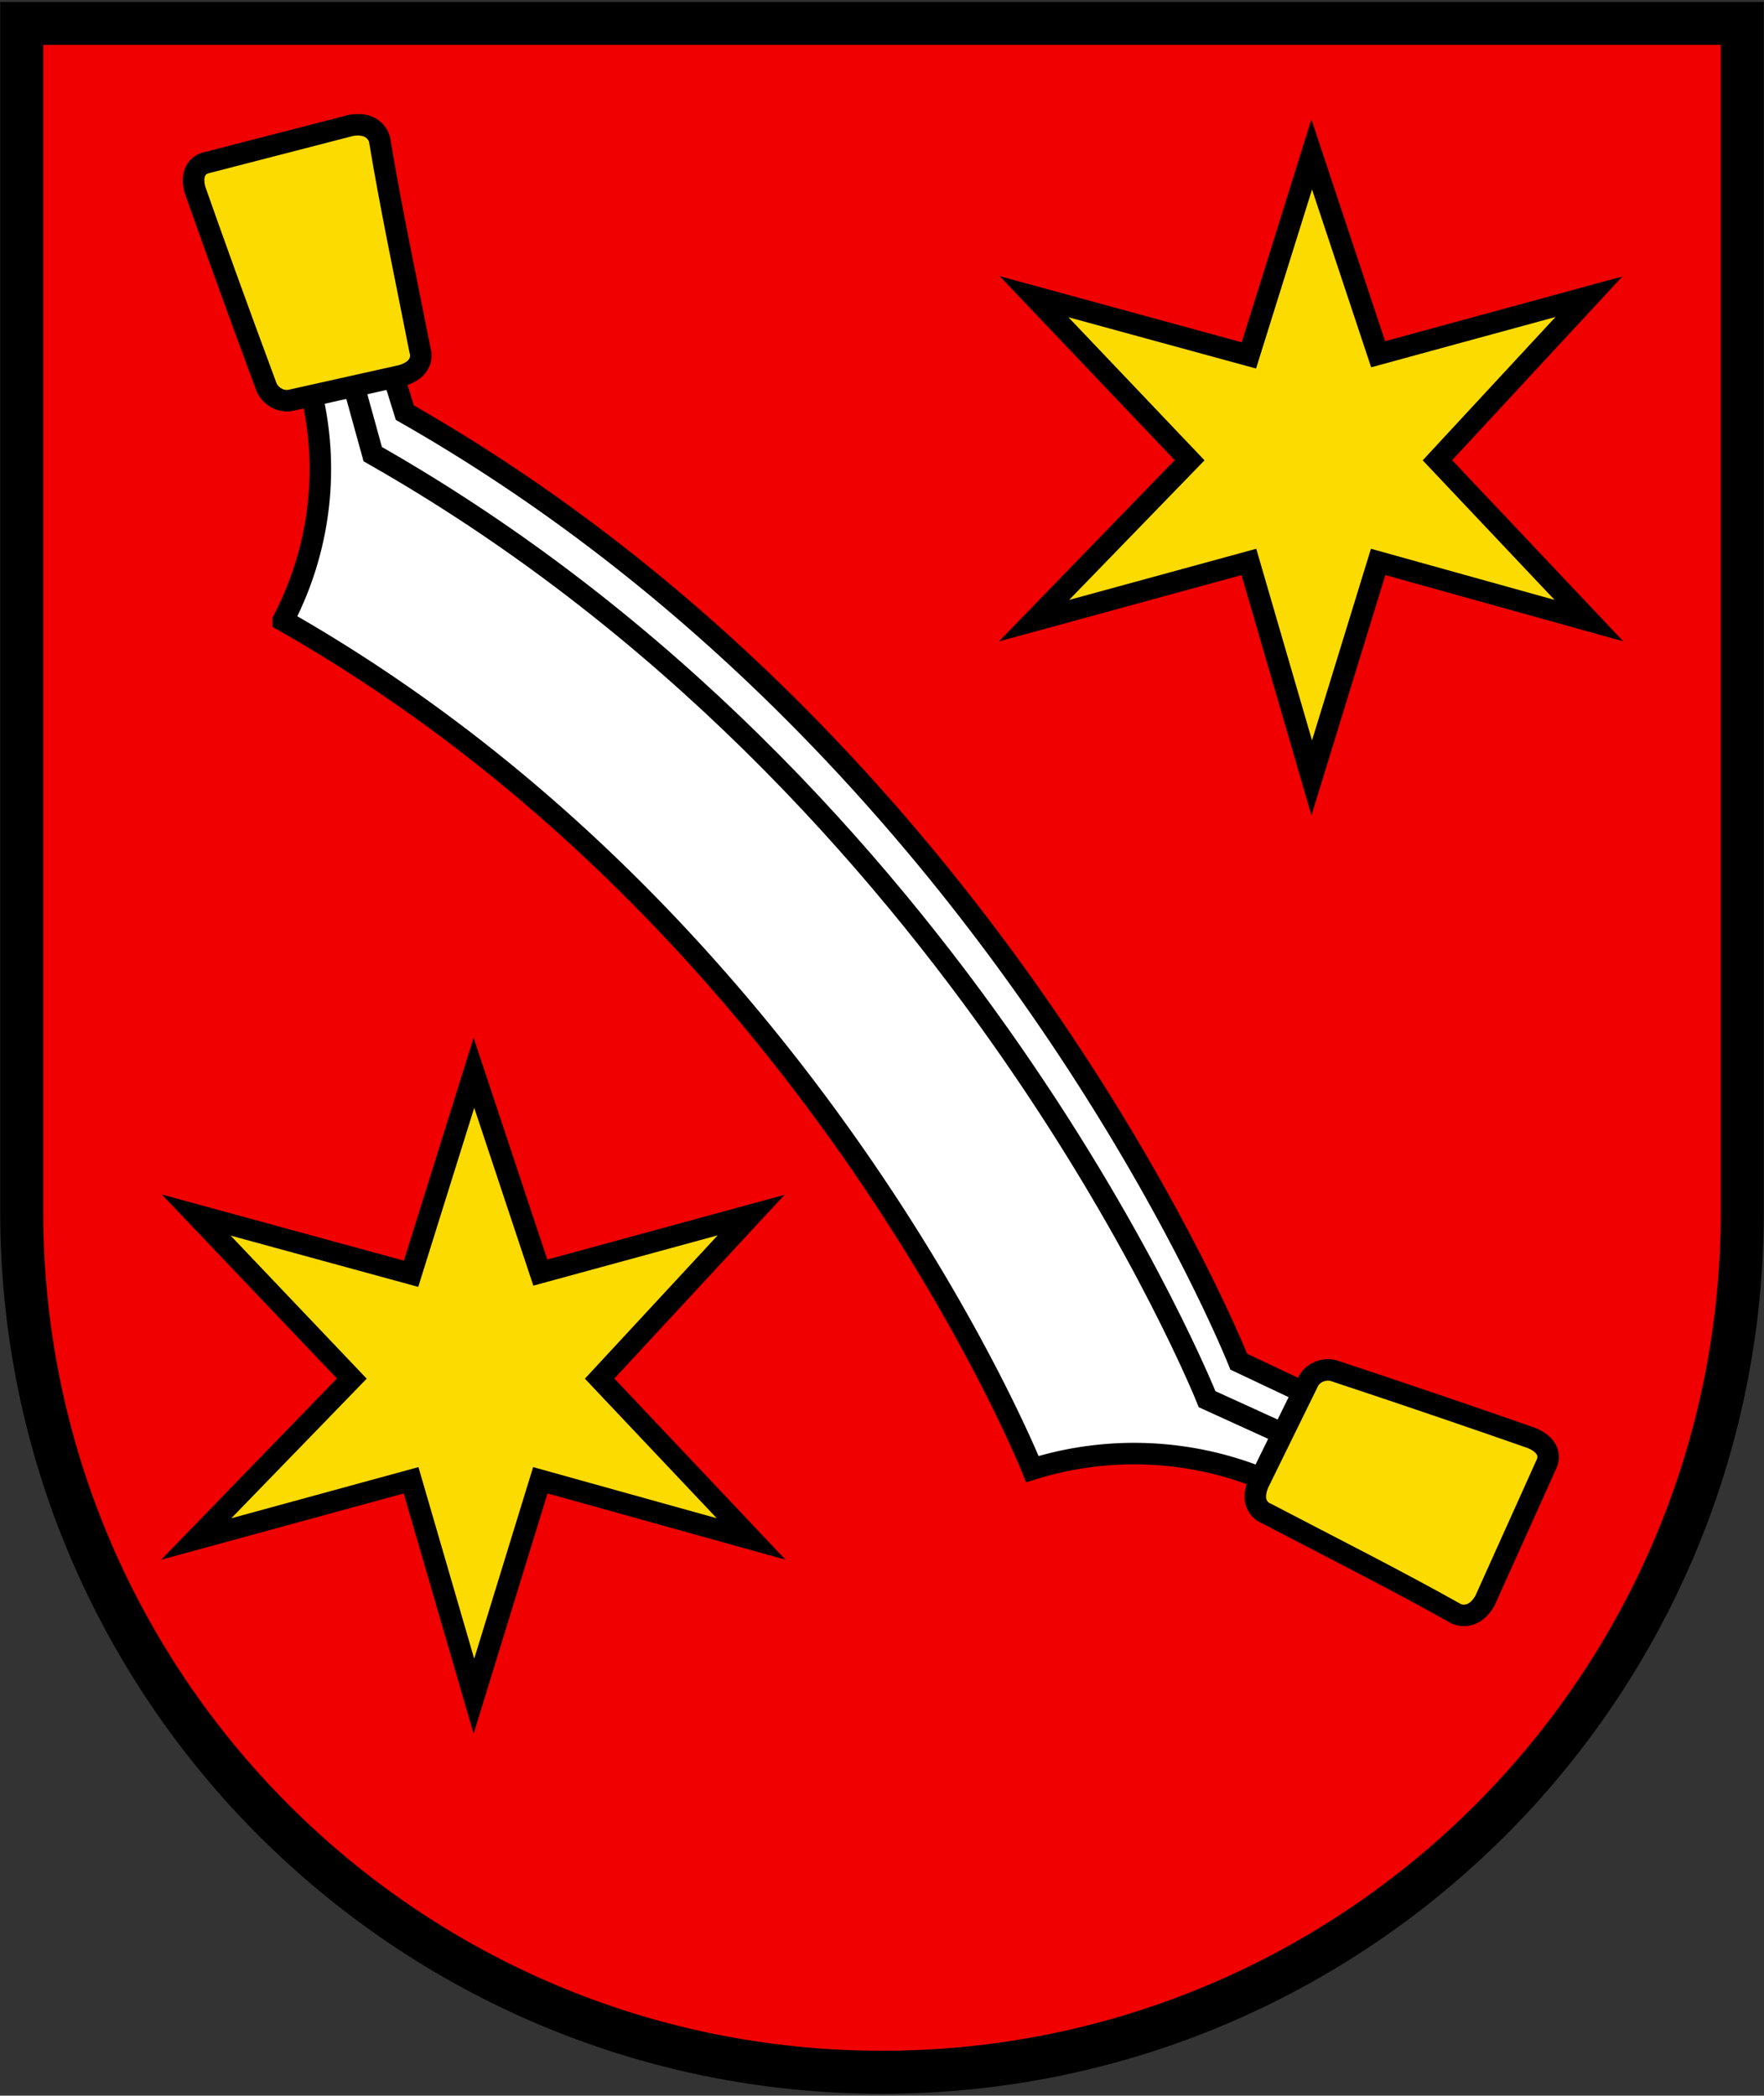
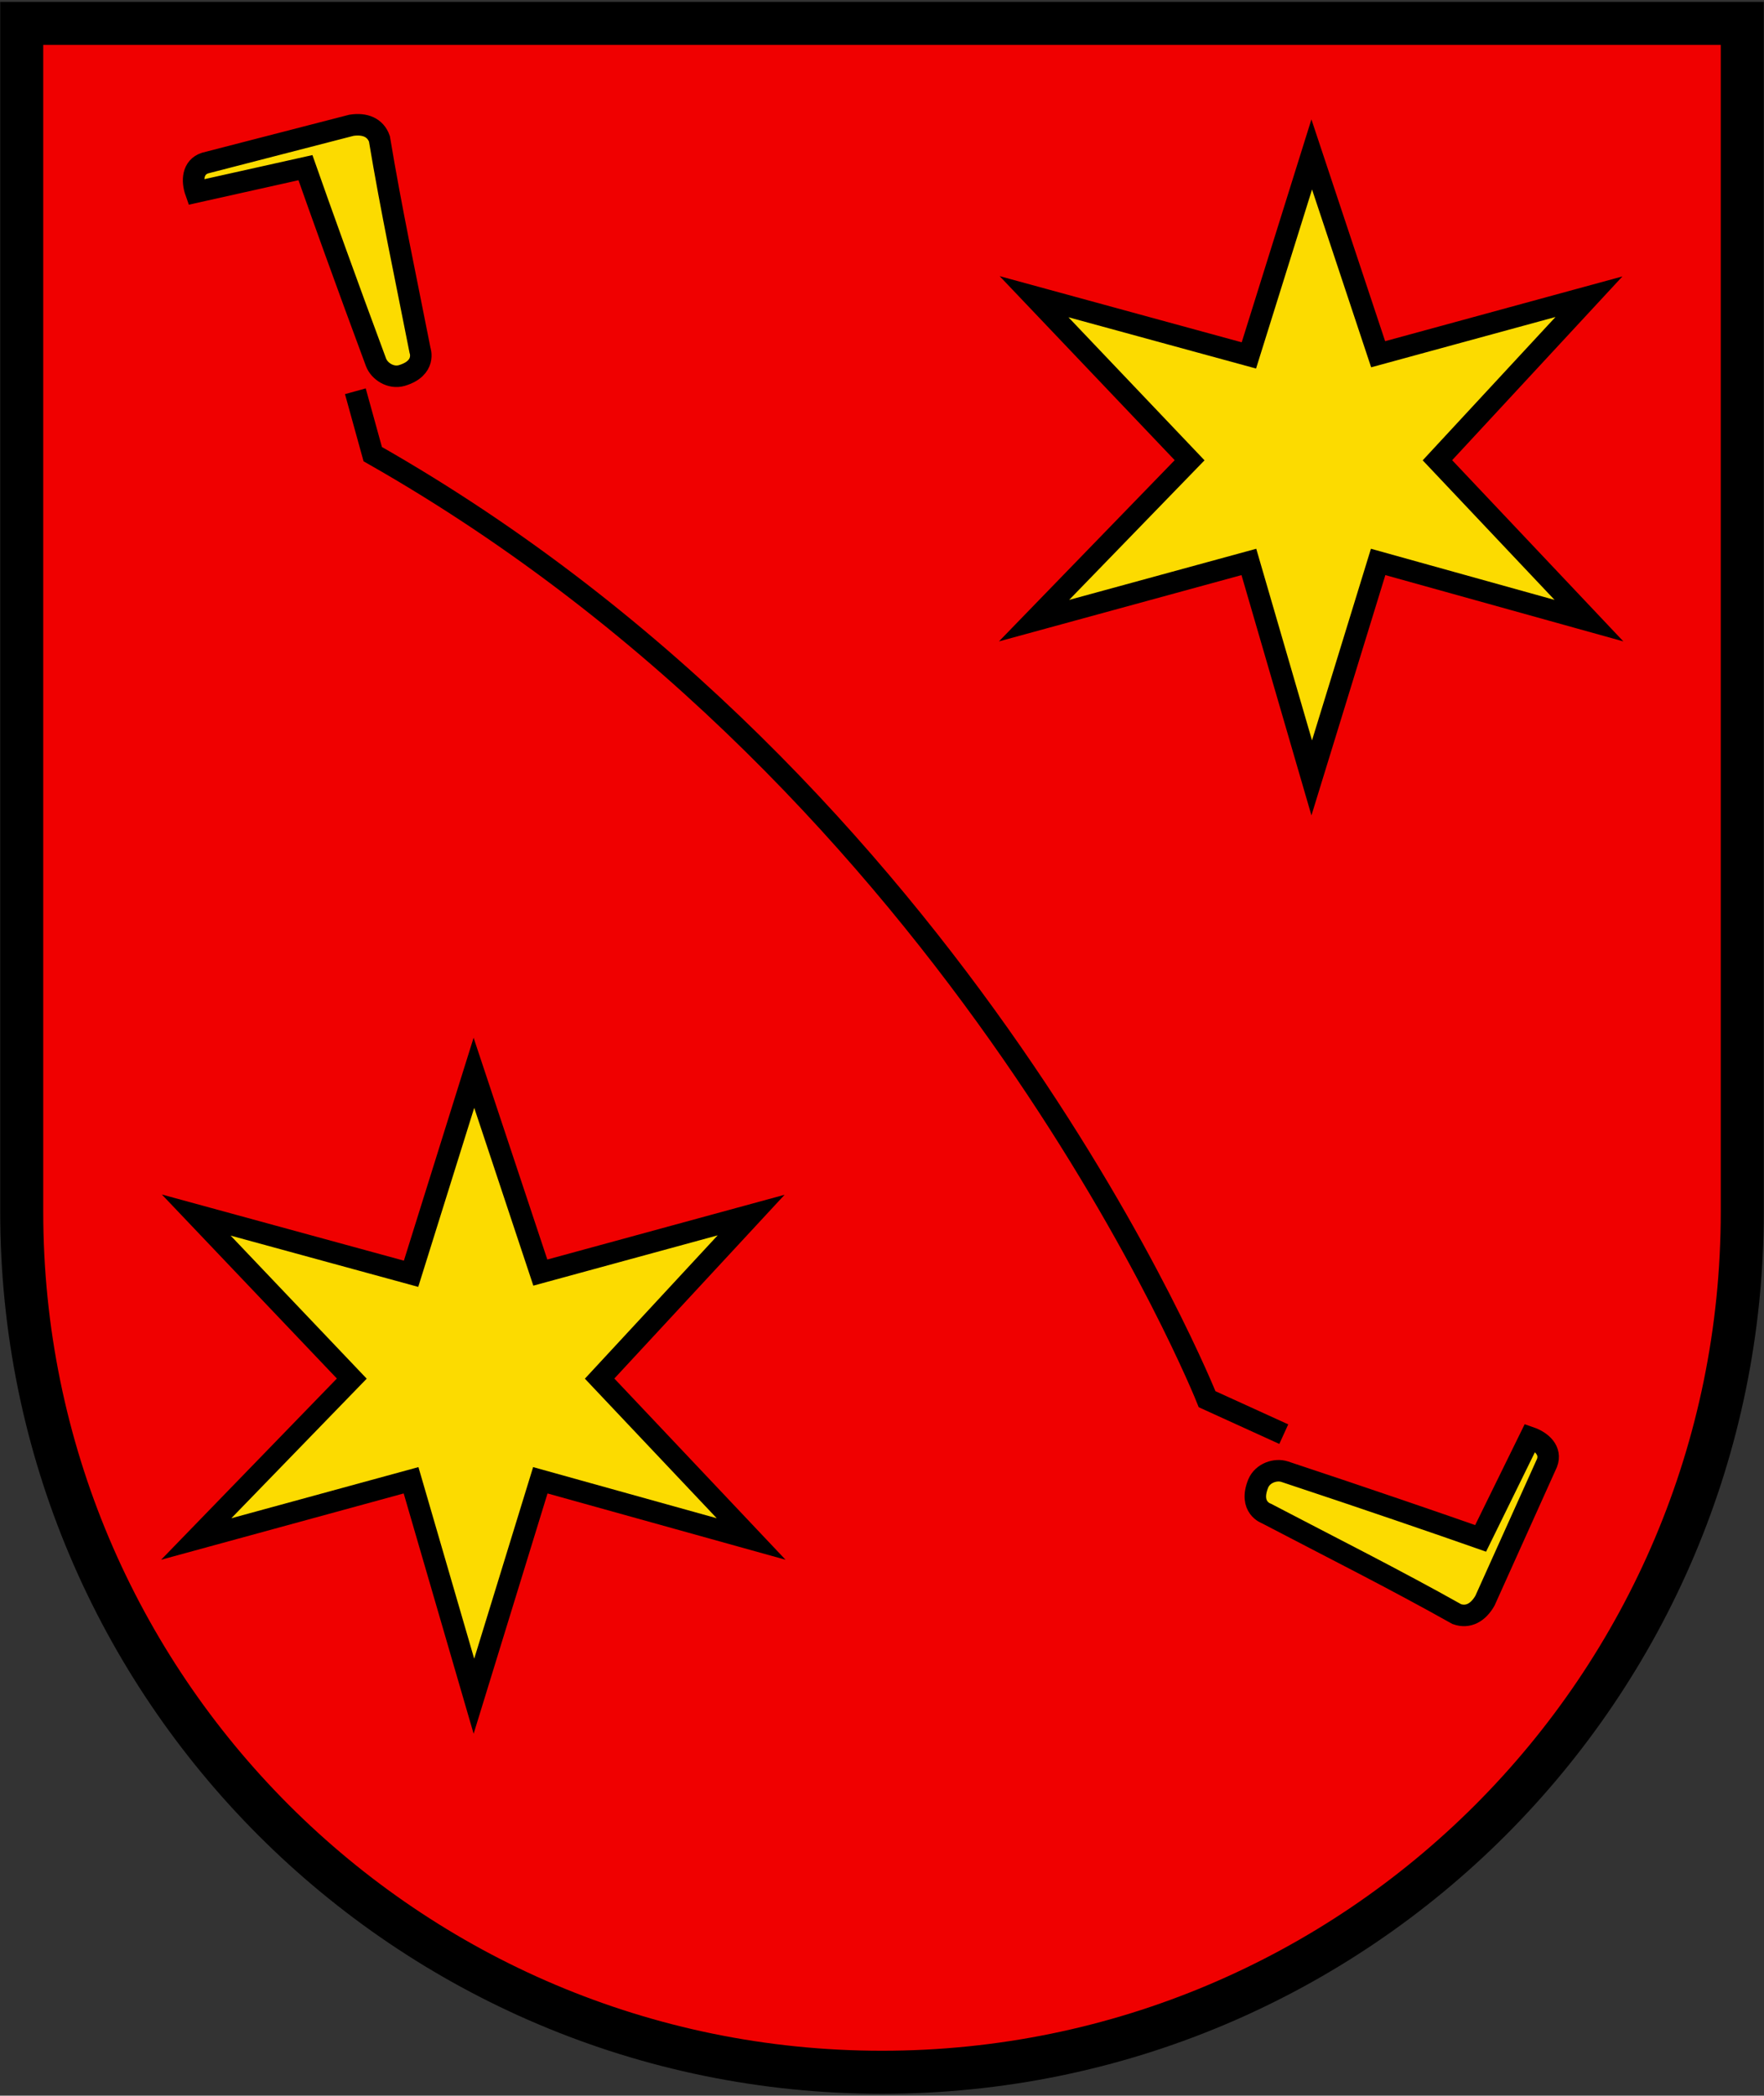
<svg xmlns="http://www.w3.org/2000/svg" xmlns:xlink="http://www.w3.org/1999/xlink" width="410" height="487">
  <rect width="100%" height="100%" fill="#333333" stroke="none" />
  <g stroke="#000">
    <path d="m5.05 5.435v276.18c0 110.43 89.522 199.95 199.95 199.95s199.95-89.521 199.95-199.95v-276.18z" fill="#f00000" stroke-width="10" />
    <g stroke-width="5">
      <path id="a" d="m304.88 35.89 15.436 46.432 49.002-13.371-35.223 38.006 35.223 37.274-49.002-13.646-15.436 50.186-14.607-50.186-49.934 13.646 36.156-37.274-36.156-38.006 49.934 13.646z" fill="#fcdb00" />
-       <path d="m72.442 91.634 18.751-5.074 2.9 9.337c137.48 78.248 193.83 220.54 193.83 220.54l15.024 7.104-9.014 20.298a77.698 76.117 0 0 0-53.974-2.436s-50.763-127.07-174.15-197.2a78.941 77.335 0 0 0 6.63-52.57z" fill="#fff" />
      <path d="m82.595 90.923 4.04 14.614c137.58 78.146 193.93 219.62 193.93 219.62l17.818 8.12" fill="none" />
-       <path id="b" d="m45.507 44.645c-0.935-2.635-0.768-5.794 2.151-6.75 12.095-3.11 22.745-5.88 34.005-8.778 3.165-0.498 5.596 0.525 6.526 3.146 2.697 16.286 6.223 32.804 9.428 49.121 0 0 1.555 4.16-4.247 5.886l-25.485 5.684c-2.543 0.727-5.203-0.99-5.985-3.096-6.833-18.377-13.049-35.706-16.392-45.213z" fill="#fcdb00" />
+       <path id="b" d="m45.507 44.645c-0.935-2.635-0.768-5.794 2.151-6.75 12.095-3.11 22.745-5.88 34.005-8.778 3.165-0.498 5.596 0.525 6.526 3.146 2.697 16.286 6.223 32.804 9.428 49.121 0 0 1.555 4.16-4.247 5.886c-2.543 0.727-5.203-0.99-5.985-3.096-6.833-18.377-13.049-35.706-16.392-45.213z" fill="#fcdb00" />
      <use transform="translate(-194.73 213.41)" width="100%" height="100%" stroke="#000000" xlink:href="#a" />
      <use transform="rotate(128.72 131.12 263.78)" width="100%" height="100%" xlink:href="#b" />
    </g>
  </g>
</svg>